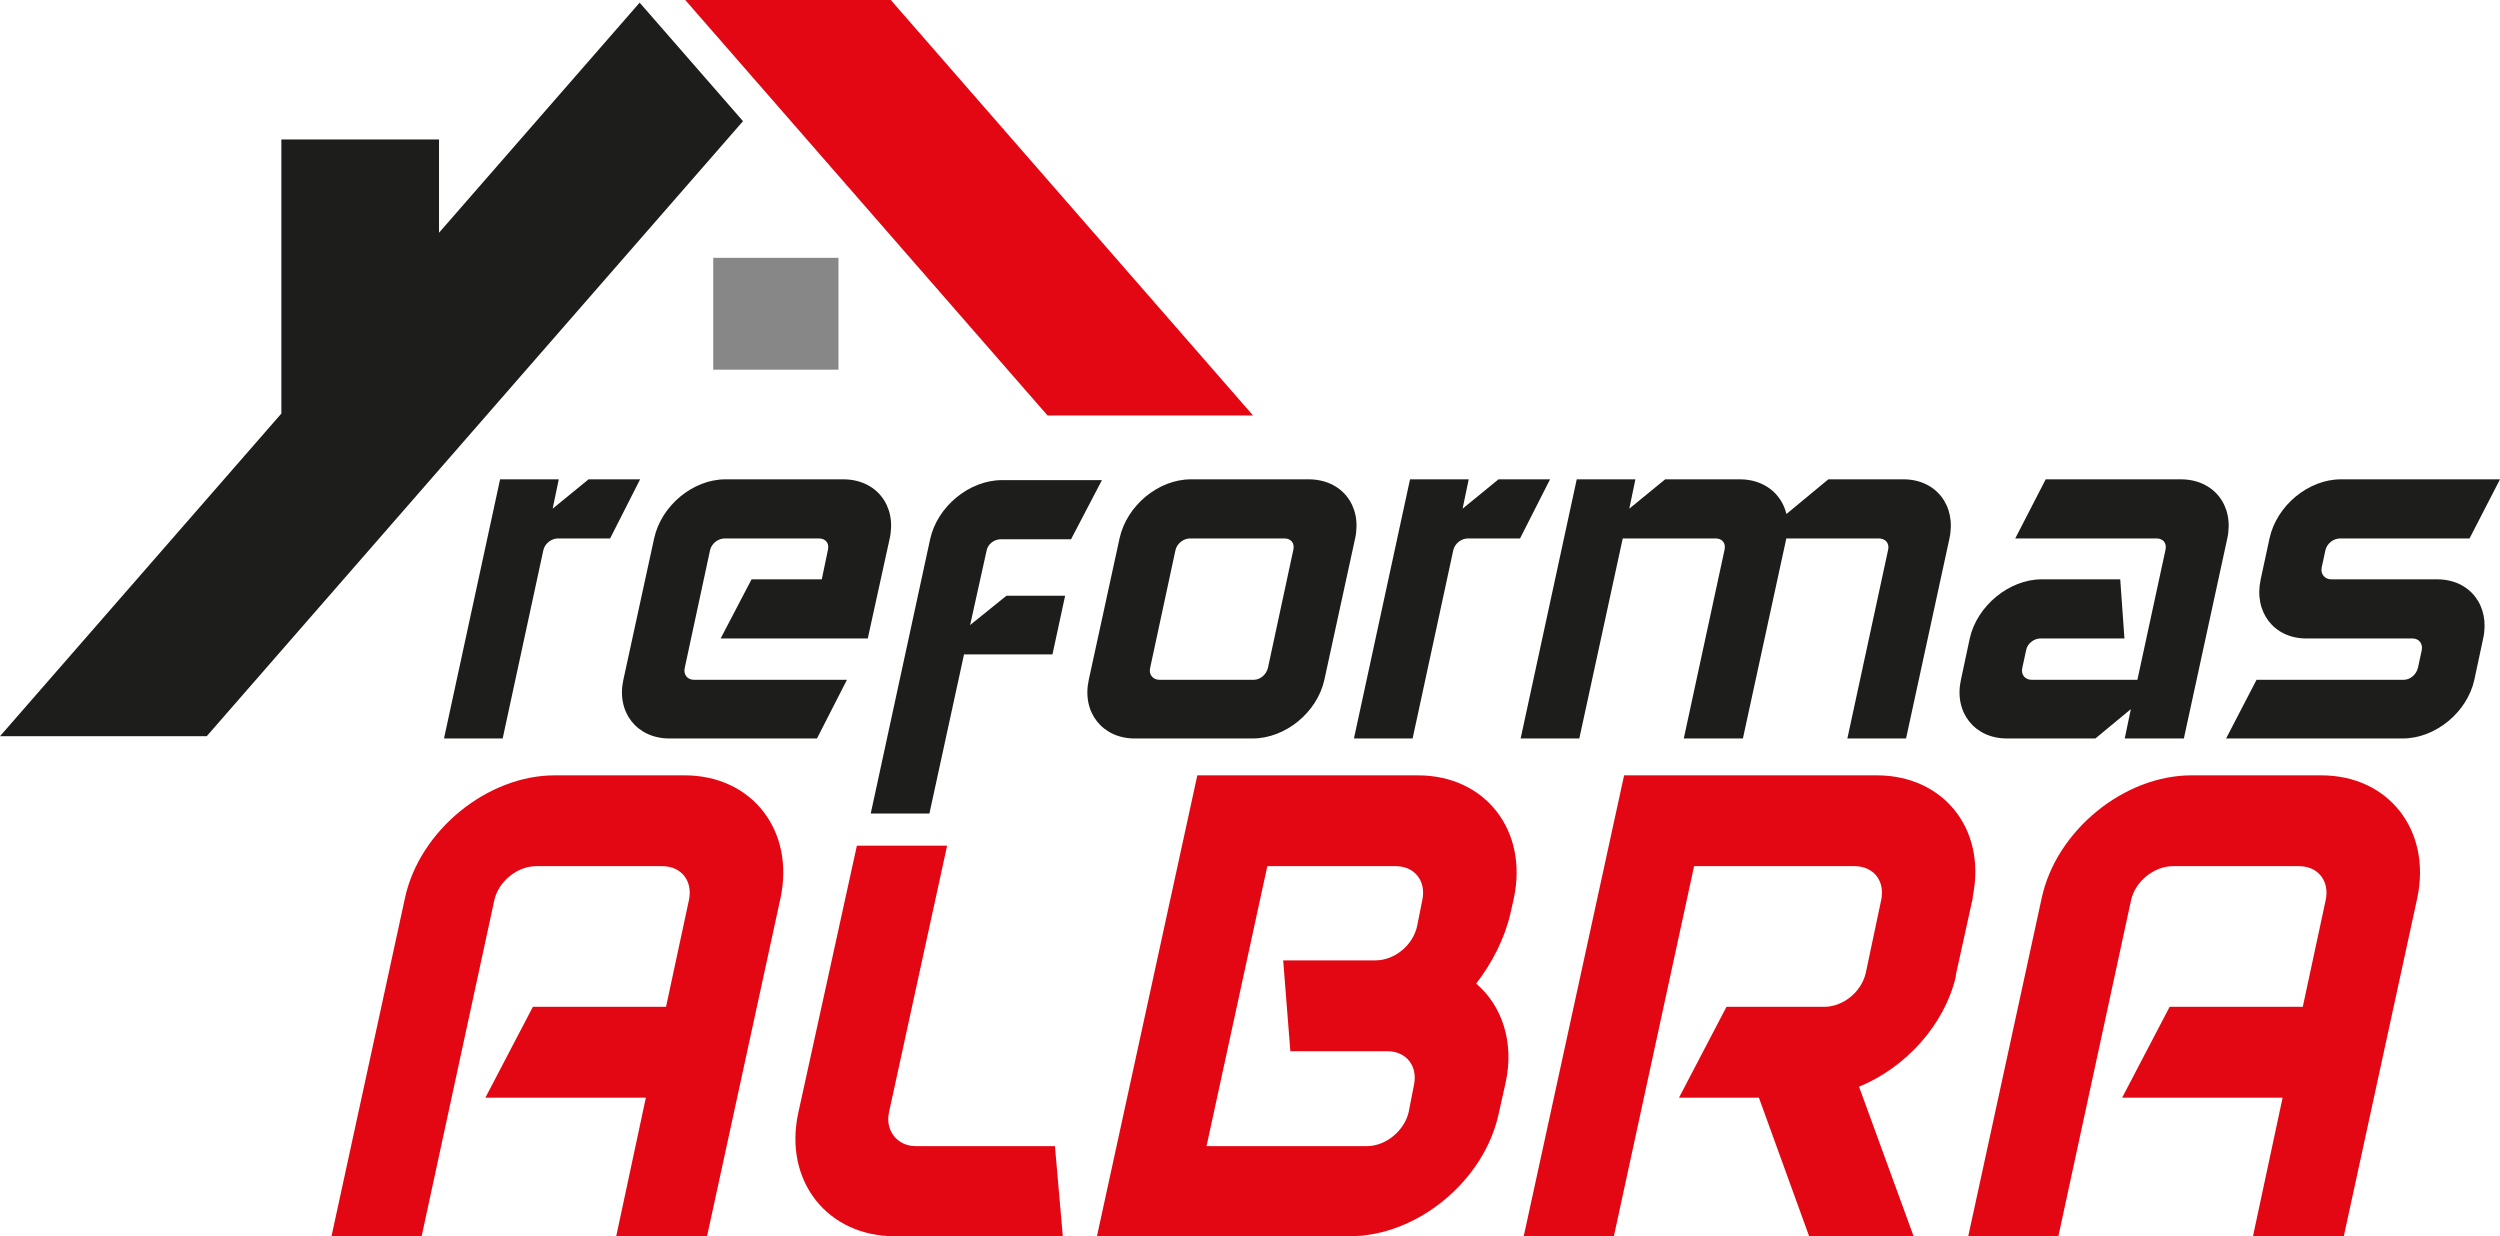
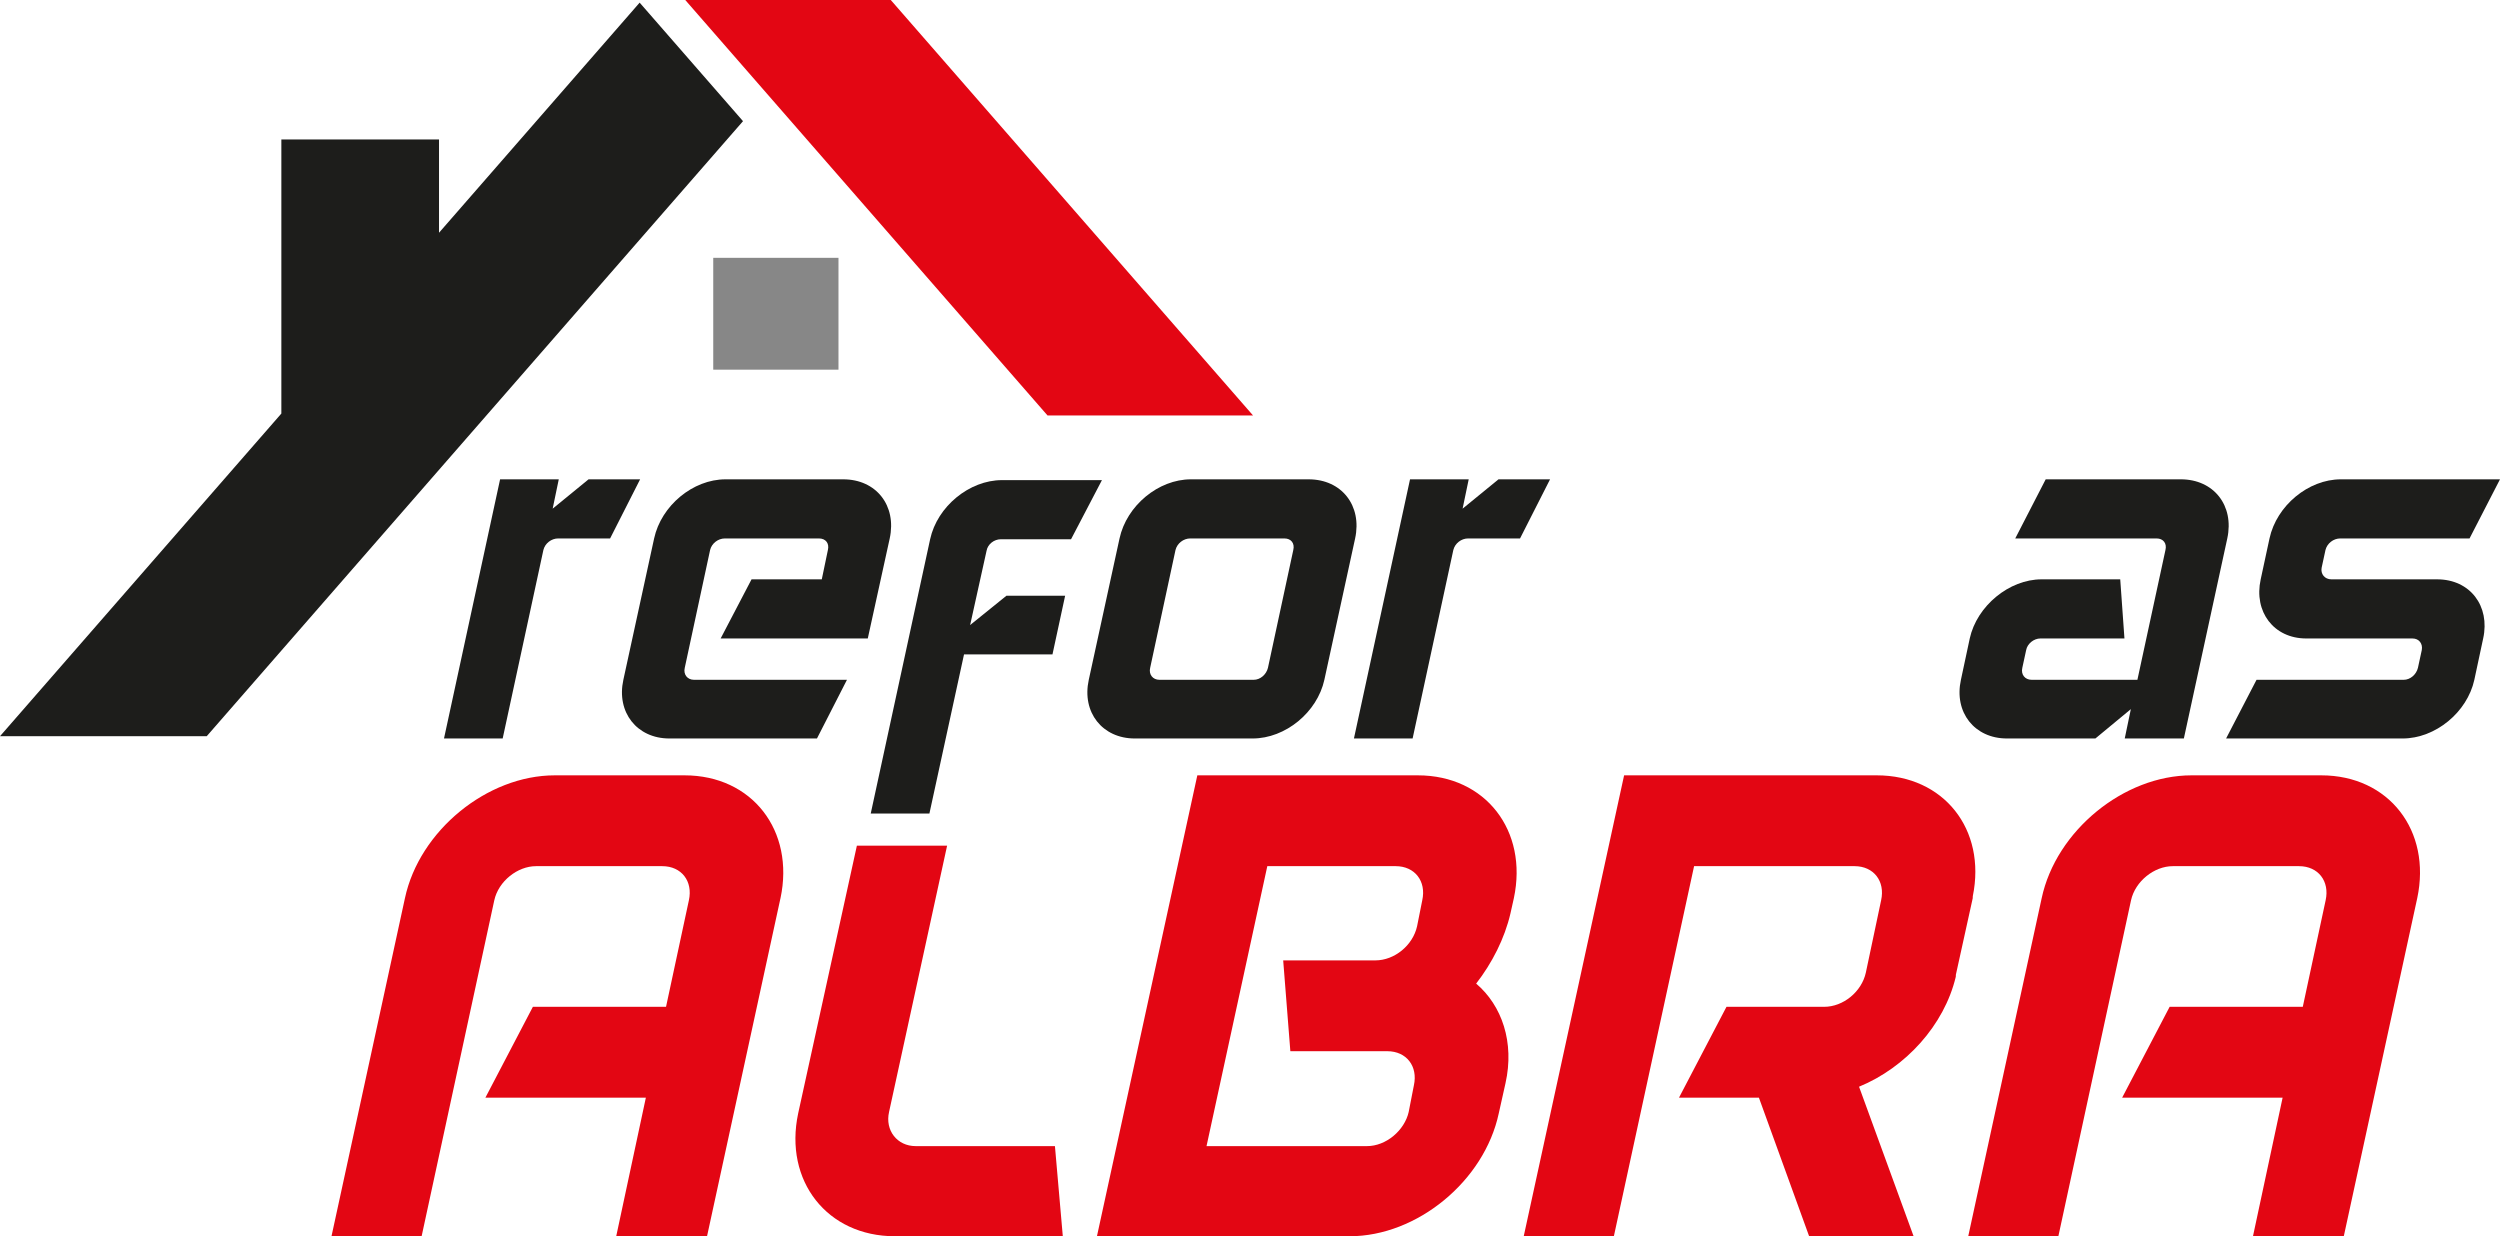
<svg xmlns="http://www.w3.org/2000/svg" id="Capa_1" version="1.1" viewBox="0 0 385.972 190.863">
  <defs>
    <style> .st0, .st1 { fill: #1d1d1b; } .st2 { fill: none; stroke: #1d1d1b; stroke-miterlimit: 22.926; stroke-width: .567px; } .st3, .st4 { fill: #e30613; } .st1, .st4 { fill-rule: evenodd; } .st5 { fill: #878787; } </style>
  </defs>
  <path class="st0" d="M98.827,74.003h-7.961l-5.541,4.53.943-4.53h-9.059l-8.66,40.01h9.059l6.286-29.099c.248-1.029,1.241-1.784,2.27-1.784h8.03l4.634-9.128Z" />
  <path class="st0" d="M126.873,89.444h-10.843l-4.771,9.128h22.716l3.386-15.441c1.103-5.078-2.092-9.128-7.171-9.128h-18.186c-5.01,0-9.913,4.049-11.016,9.128l-4.749,21.824c-1.1,5.01,2.095,9.059,7.105,9.059h22.785l4.631-9.059h-23.608c-1.029,0-1.681-.824-1.433-1.853l3.912-18.187c.248-1.029,1.241-1.784,2.27-1.784h14.549c1.029,0,1.615.755,1.367,1.784l-.943,4.53Z" />
  <path class="st0" d="M155.388,91.969l-5.61,4.53,2.535-11.461c.18-1.029,1.172-1.784,2.201-1.784h10.843l4.771-9.128h-15.441c-5.01,0-9.982,4.049-11.085,9.128l-9.169,42.344h9.059l5.343-24.569h13.657l1.954-9.059h-9.059Z" />
  <path class="st0" d="M195.759,103.101c-.249,1.029-1.175,1.853-2.204,1.853h-14.549c-1.029,0-1.681-.824-1.433-1.853l3.911-18.187c.249-1.029,1.241-1.784,2.27-1.784h14.549c1.029,0,1.616.755,1.367,1.784l-3.912,18.187ZM202.045,74.003h-18.186c-5.01,0-9.913,4.049-11.016,9.128l-4.749,21.824c-1.1,5.01,2.095,9.059,7.104,9.059h18.186c5.079,0,9.982-4.049,11.082-9.059l4.749-21.824c1.103-5.078-2.092-9.128-7.171-9.128Z" />
  <path class="st0" d="M239.311,74.003h-7.961l-5.541,4.53.943-4.53h-9.059l-8.66,40.01h9.059l6.286-29.099c.249-1.029,1.241-1.784,2.27-1.784h8.03l4.634-9.128Z" />
-   <path class="st0" d="M300.973,83.13c1.103-5.078-2.092-9.128-7.102-9.128h-11.598l-6.467,5.353c-.761-3.157-3.484-5.353-7.19-5.353h-11.53l-5.541,4.53.943-4.53h-9.059l-8.66,40.01h9.059l6.703-30.883h14.344c1.029,0,1.616.755,1.367,1.784l-6.286,29.099h9.128l6.703-30.883h14.275c1.03,0,1.685.755,1.436,1.784l-6.286,29.099h9.059l6.703-30.883Z" />
  <path class="st0" d="M343.867,83.13c1.103-5.078-2.092-9.128-7.171-9.128h-20.863l-4.702,9.128h21.824c1.029,0,1.616.755,1.367,1.784l-4.331,20.04h-16.334c-1.029,0-1.682-.824-1.433-1.853l.594-2.745c.177-.961,1.172-1.784,2.201-1.784h12.971l-.651-9.128h-12.147c-5.01,0-9.985,4.118-11.085,9.128l-1.363,6.383c-1.1,5.01,2.094,9.059,7.104,9.059h13.657l5.473-4.53-.943,4.53h9.128l6.704-30.883Z" />
  <path class="st0" d="M383.374,98.572c1.1-5.01-2.023-9.128-7.102-9.128h-16.333c-1.03,0-1.682-.823-1.505-1.784l.594-2.745c.249-1.029,1.241-1.784,2.27-1.784h19.971l4.702-9.128h-24.569c-5.01,0-9.913,4.049-11.016,9.128l-1.36,6.314c-1.1,5.01,2.023,9.128,7.033,9.128h16.402c1.03,0,1.613.823,1.436,1.784l-.594,2.745c-.248,1.029-1.175,1.853-2.204,1.853h-22.716l-4.7,9.059h27.245c5.078,0,9.982-4.049,11.082-9.059l1.363-6.383Z" />
  <path class="st3" d="M373.192,138.68c2.226-10.437-4.378-18.976-14.815-18.976h-20.03c-10.437,0-20.911,8.539-23.137,18.976l-11.337,52.184h13.915l11.219-51.867c.65-2.952,3.592-5.271,6.439-5.271h19.503c2.952,0,4.753,2.319,4.104,5.271l-3.529,16.446h-20.557l-7.329,14.021h24.774l-4.578,21.4h14.021l11.337-52.184ZM295.44,190.863l-8.424-23.087c7.186-2.952,13.15-9.488,14.936-16.973.005-.105.009-.211.013-.316l2.599-11.807c.005-.105.009-.211.013-.316,2.115-10.331-4.497-18.66-14.828-18.66h-39.006l-15.498,71.159h13.916l12.386-57.138h24.774c2.952,0,4.753,2.319,4.103,5.271l-2.361,11.175c-.65,2.952-3.487,5.271-6.439,5.271h-15.075l-7.329,14.021h12.334l7.756,21.4h16.129ZM304.576,138.364l-.013.316c.005-.105.009-.211.013-.316ZM301.965,150.487l-.013.316c.005-.105.009-.211.013-.316ZM217.487,171.677c-.645,2.846-3.487,5.271-6.439,5.271h-24.774l9.384-43.223h19.819c2.952,0,4.753,2.319,4.104,5.271l-.799,4.006c-.65,2.952-3.487,5.271-6.439,5.271h-14.232l1.105,14.021h14.97c2.952,0,4.753,2.319,4.103,5.271l-.803,4.111ZM227.902,151.857c2.451-3.163,4.4-6.958,5.3-10.858l.518-2.319c2.225-10.437-4.378-18.976-14.815-18.976h-34.051l-15.498,71.159h39.006c10.437,0,20.806-8.539,23.031-18.976l1.036-4.638c1.422-6.325-.555-12.018-4.527-15.392ZM164.085,190.863l-1.215-13.916h-21.506c-2.846,0-4.749-2.425-4.104-5.271l8.963-41.118h-13.93l-9.063,41.328c-2.225,10.437,4.484,18.976,14.921,18.976h25.934ZM120.498,138.68c2.225-10.437-4.378-18.976-14.815-18.976h-20.03c-10.437,0-20.911,8.539-23.137,18.976l-11.337,52.184h13.915l11.218-51.867c.65-2.952,3.592-5.271,6.439-5.271h19.503c2.952,0,4.753,2.319,4.103,5.271l-3.529,16.446h-20.557l-7.329,14.021h24.774l-4.578,21.4h14.021l11.337-52.184Z" />
  <path class="st1" d="M129.918.838l.016-.019h-.033l.016.019ZM.623,113.38h31.163L114.337,18.707,98.756.838l-31.26,35.851v-14.87h-23.774v42.135L.623,113.38Z" />
  <path class="st2" d="M129.918.838l.016-.019h-.033l.016.019ZM.623,113.38h31.163L114.337,18.707,98.756.838l-31.26,35.851v-14.87h-23.774v42.135L.623,113.38Z" />
  <polygon class="st4" points="161.723 64.138 105.797 0 118.662 0 124.659 0 137.524 0 193.451 64.138 161.723 64.138" />
  <rect class="st5" x="110.117" y="39.806" width="19.335" height="17.268" />
</svg>